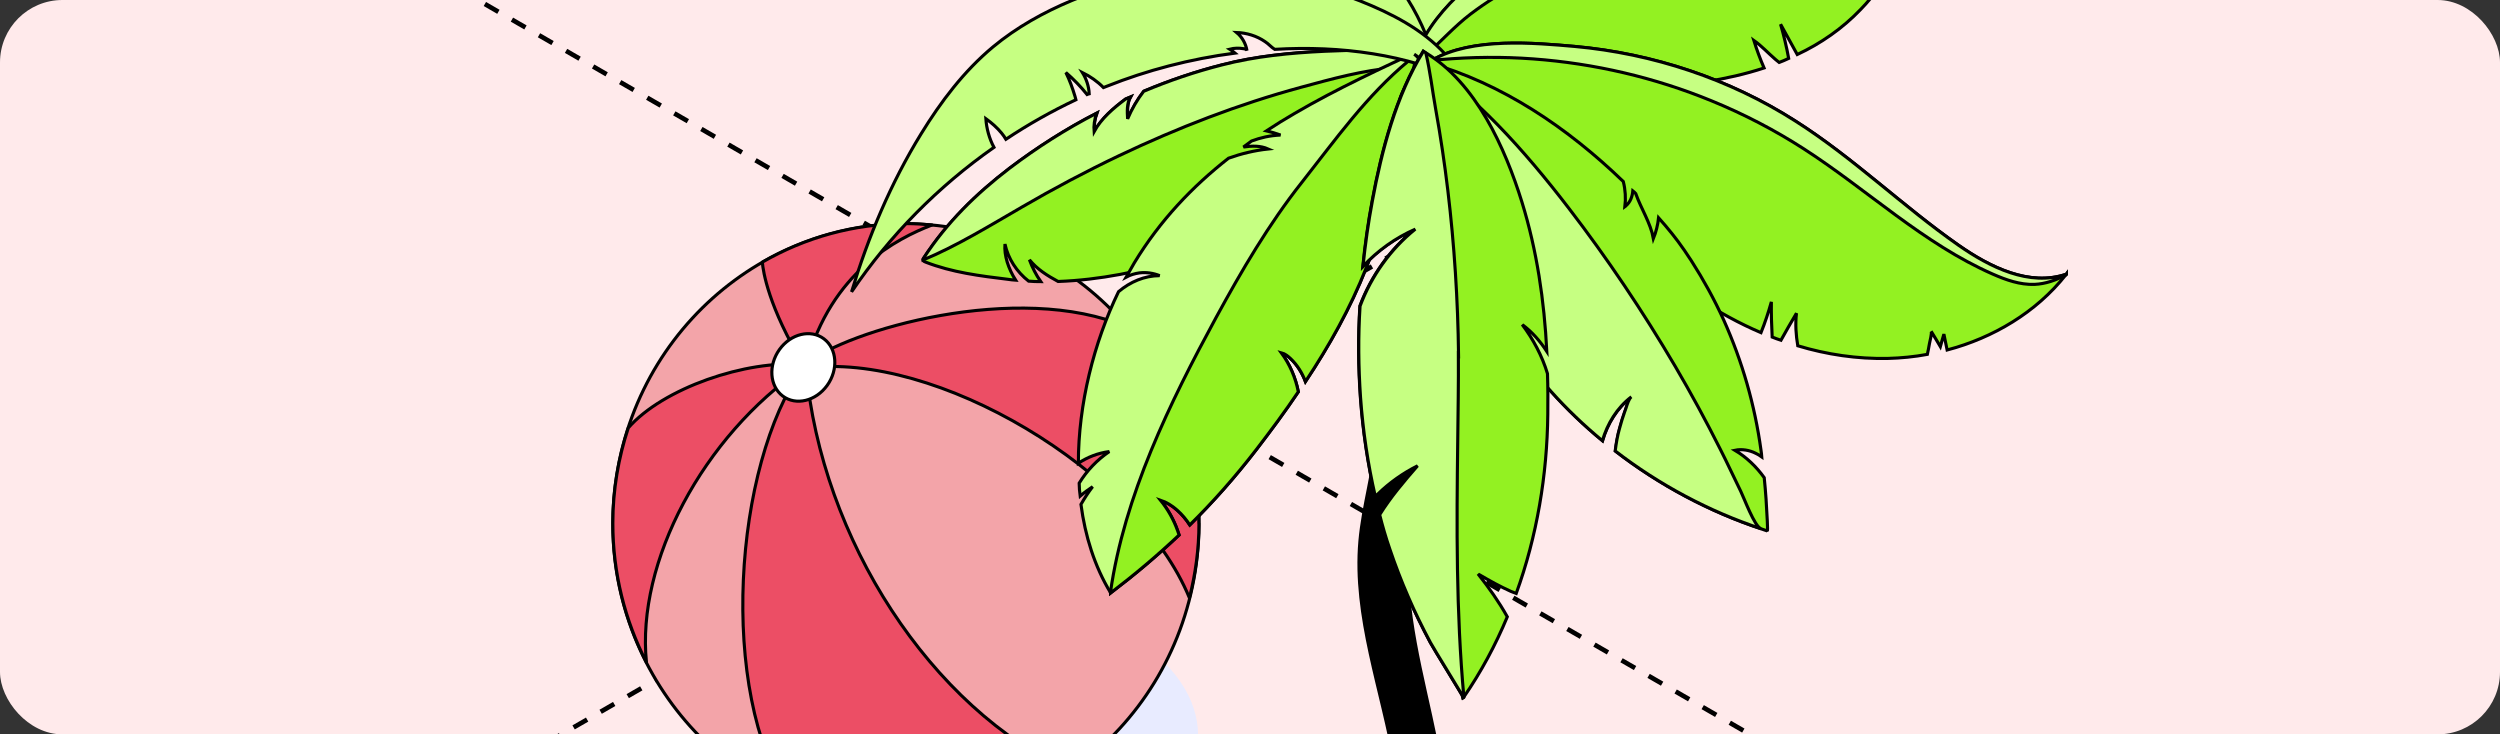
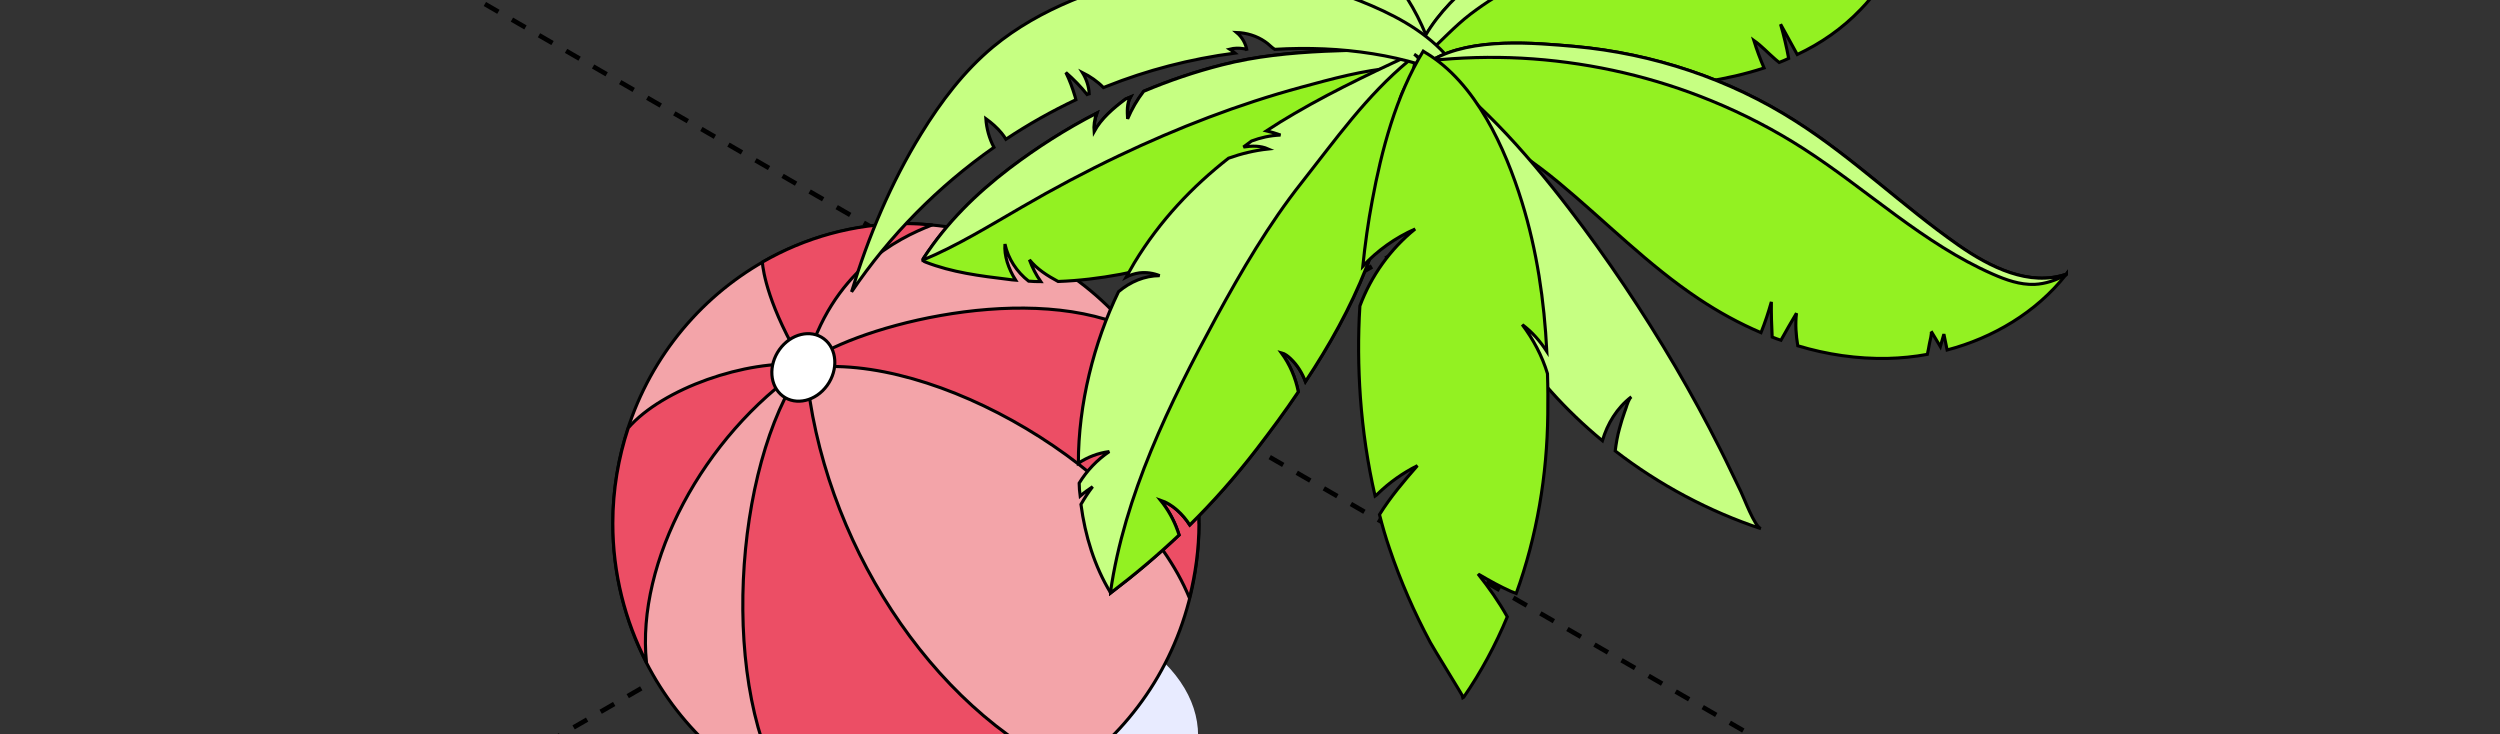
<svg xmlns="http://www.w3.org/2000/svg" width="320" height="94" viewBox="0 0 320 94" fill="none">
  <rect x="0" y="0" width="320" height="94" fill="#333333" stroke="none" />
  <g clip-path="url(#clip0_647_10211)">
-     <rect width="320" height="94" rx="8" fill="#FFEAEB" />
    <path d="M44.742 -9.488L1951.91 1091.62" stroke="black" stroke-width="0.6" stroke-linejoin="round" stroke-dasharray="2 2" />
    <path d="M-979.666 701.105L927.505 -400" stroke="black" stroke-width="0.6" stroke-linejoin="round" stroke-dasharray="2 2" />
    <path d="M144.262 81.187C156.388 88.352 156.388 99.948 144.262 107.114C132.136 114.279 112.478 114.279 100.352 107.114C88.226 99.948 88.226 88.352 100.352 81.187C112.478 74.021 132.136 74.021 144.262 81.187Z" fill="#E8EBFF" />
    <path d="M152.984 73.151C156.303 52.242 142.416 32.54 121.967 29.146C101.517 25.752 82.248 39.951 78.928 60.86C75.609 81.769 89.496 101.471 109.946 104.865C130.395 108.259 149.664 94.06 152.984 73.151Z" fill="#F3A4A9" stroke="black" stroke-width="0.4" stroke-linejoin="round" />
    <path d="M153.468 66.989C153.468 70.29 153.017 73.471 152.247 76.534C145.529 60.151 119.591 44.898 103.161 47.128C105.138 69.041 119.169 90.642 136.98 98.759C130.975 102.921 123.749 105.345 115.956 105.345C110.649 105.345 105.589 104.2 101.009 102.163C91.907 88.531 93.913 59.556 102.739 47.128C90.031 55.84 81.424 71.94 82.747 84.784C80.014 79.462 78.443 73.412 78.443 66.974C78.443 62.708 79.156 58.605 80.421 54.769C84.797 49.729 95.556 45.998 102.841 46.682C98.363 39.293 97.679 34.744 97.578 33.555C103.015 30.418 109.282 28.619 115.956 28.619C117.09 28.619 118.195 28.694 119.3 28.797C114.836 30.522 106.403 34.759 103.204 46.593C108.221 42.326 130.306 35.889 144.221 41.85C144.235 41.85 144.25 41.88 144.264 41.895C149.978 48.629 153.453 57.386 153.453 66.989H153.468Z" fill="#EC4E65" stroke="black" stroke-width="0.4" stroke-linejoin="round" />
    <path d="M105.88 49.329C104.426 51.35 101.881 51.96 100.195 50.696C98.508 49.433 98.319 46.757 99.773 44.735C101.227 42.713 103.771 42.104 105.458 43.367C107.145 44.631 107.334 47.307 105.88 49.329Z" fill="white" stroke="black" stroke-width="0.4" stroke-linejoin="round" />
-     <path d="M185.016 151.857C185.082 159.589 185.944 167.337 185.894 175.069V175.167C185.894 175.833 185.546 176.515 184.9 177.116C184.618 177.376 184.27 177.636 183.872 177.863C181.152 179.39 176.759 179.374 174.039 177.847C172.713 177.083 172.017 176.109 172 175.102C172 174.923 172.033 174.76 172.066 174.598C173.36 162.692 177.538 151.191 178.997 139.269C179.71 133.405 179.76 127.492 179.793 121.596C179.859 113.701 179.909 105.758 178.582 97.962C176.941 88.378 173.227 78.941 174.073 69.259C174.47 64.744 175.863 60.374 176.195 55.842C176.51 51.408 175.814 46.908 176.427 42.49C177.14 37.162 180.39 31.591 180.373 26.101C180.373 25.597 180.34 25.077 180.274 24.558C180.042 22.771 178.201 20.87 179.229 19.197C180.754 16.712 184.071 18.58 185.065 20.432C185.828 21.894 185.944 23.583 185.977 25.207C186.044 27.806 185.961 30.405 185.778 33.004C185.563 35.912 185.231 38.836 184.85 41.743C183.358 53.146 179.279 64.566 180.274 75.985C181.003 84.481 183.789 92.574 184.85 101.053C187.005 117.833 184.866 134.915 184.999 151.825L185.016 151.857Z" fill="black" stroke="black" stroke-width="0.4" />
    <path d="M174.545 -9.028C173.404 -10.894 172.575 -11.371 173.384 -13.3C173.985 -14.73 175.665 -16.057 176.971 -16.928C180.081 -19.023 184.021 -19.935 187.691 -19.997C197.478 -20.142 206.767 -14.917 210.997 -6.913C209.836 -9.09 200.194 -5.918 198.535 -5.151C194.243 -3.16 190.511 0.22 188.271 4.159C186.385 7.498 183.917 14.423 179.335 15.418C175.042 16.351 176.846 13.614 177.945 11.271C181.284 4.097 178.339 -2.87 174.566 -8.987L174.545 -9.028Z" fill="#C6FF82" stroke="black" stroke-width="0.4" />
    <path d="M189.763 11.499C189.721 11.043 188.933 10.669 188.228 10.421C187.814 10.234 187.399 10.089 187.212 9.964C186.901 9.778 186.59 9.529 186.321 9.28C185.781 8.824 185.263 8.285 184.724 7.87C184.289 7.497 183.832 7.165 183.376 6.813C181.759 5.569 180.059 4.428 178.296 3.433C176.513 2.458 175.124 1.753 173.071 1.857C171.35 1.982 169.65 2.002 167.97 1.857C164.984 1.567 161.936 1.65 158.95 1.401C155.052 1.09 151.258 0.489 147.443 -0.154C144.892 -0.569 142.591 -1.647 140.227 -2.642V-2.684C139.999 -3.804 139.46 -4.82 138.92 -5.815C139.211 -4.965 139.211 -4.032 139.003 -3.161C138.755 -3.285 138.506 -3.347 138.236 -3.451C137.531 -5.421 135.893 -7.038 134.172 -8.303C134.67 -7.681 135.147 -7.018 135.644 -6.395C136.142 -5.753 136.681 -5.089 137.013 -4.343C137.116 -4.177 137.158 -3.99 137.22 -3.804C136.971 -3.928 136.681 -3.969 136.412 -4.073C132.493 -5.193 128.18 -5.11 124.24 -3.804C124.178 -3.804 124.116 -3.762 124.074 -3.741C127.807 -7.909 131.933 -11.787 136.93 -14.358C141.74 -16.825 147.131 -18.131 152.502 -18.256C153.311 -18.256 154.119 -18.256 154.928 -18.256C158.888 -18.09 162.828 -17.323 166.56 -16.017C165.731 -15.913 164.964 -15.623 164.259 -15.187C165.544 -15.374 166.85 -15.56 168.136 -15.436C168.53 -15.312 168.965 -15.125 169.359 -14.938C168.219 -14.669 167.203 -13.922 166.602 -12.906C168.095 -13.466 169.65 -13.86 171.246 -14.109C174.46 -12.616 177.55 -10.75 180.37 -8.593C182.319 -7.1 184.206 -5.442 185.657 -3.41C187.523 -0.714 188.477 2.438 189.037 5.735C189.369 7.642 189.555 9.591 189.742 11.54L189.763 11.499Z" fill="#C6FF82" stroke="black" stroke-width="0.4" />
    <path d="M189.058 5.714C188.187 6.958 187.274 8.14 186.321 9.301C186.321 9.301 186.279 9.364 186.258 9.384C185.885 9.82 185.408 10.276 184.89 10.172C184.289 10.048 184.06 9.343 183.915 8.762C183.77 8.12 183.584 7.477 183.376 6.855C181.344 0.302 177.011 -5.586 171.122 -9.07C168.178 -10.812 164.901 -11.931 161.584 -12.74C155.923 -14.108 149.972 -14.502 144.187 -13.611C140.641 -13.051 137.034 -11.931 133.737 -10.293C131.954 -9.401 130.253 -8.365 128.719 -7.183C128.657 -7.141 128.615 -7.1 128.574 -7.058C127.143 -5.959 125.692 -4.861 124.24 -3.762C124.178 -3.762 124.116 -3.72 124.074 -3.699C127.807 -7.867 131.933 -11.745 136.93 -14.316C141.74 -16.783 147.131 -18.09 152.502 -18.214C153.311 -18.214 154.119 -18.214 154.928 -18.214C158.888 -18.048 162.828 -17.281 166.56 -15.975C165.731 -15.871 164.964 -15.581 164.259 -15.145C165.544 -15.332 166.85 -15.518 168.136 -15.394C168.53 -15.27 168.965 -15.083 169.359 -14.896C168.219 -14.627 167.203 -13.88 166.602 -12.864C168.095 -13.424 169.65 -13.818 171.246 -14.067C174.46 -12.574 177.55 -10.708 180.37 -8.551C182.319 -7.058 184.206 -5.4 185.657 -3.368C187.523 -0.672 188.477 2.48 189.037 5.777L189.058 5.714Z" fill="#C6FF82" stroke="black" stroke-width="0.4" />
    <path d="M182.837 6.129C182.671 6.129 181.966 7.249 181.137 8.7C179.644 11.25 177.715 14.838 177.259 15.46C174.978 18.528 172.345 21.328 169.463 23.816C164.507 28.087 157.167 31.177 151.009 33.188C146.157 34.743 140.724 35.842 135.437 36.029C134.047 35.282 132.741 34.453 131.767 33.25C132.119 34.225 132.617 35.179 133.218 36.05C132.7 36.05 132.181 36.029 131.663 35.987C130.149 34.805 129.03 33.105 128.636 31.239C128.511 32.711 129.071 34.391 130.004 35.863C129.672 35.842 129.361 35.801 129.071 35.759C125.463 35.324 121.835 34.868 118.455 33.541C118.33 33.499 118.185 33.437 118.164 33.292C118.144 33.167 118.206 33.105 118.268 33.001C121.254 28.44 124.924 24.832 129.258 21.514C132.762 18.86 136.494 16.476 140.413 14.464C140.123 15.252 140.019 16.102 140.081 16.828C141.014 15.128 142.528 13.842 144.104 12.66C144.311 12.557 144.519 12.474 144.726 12.391C144.27 13.2 144.311 14.236 144.374 15.19C144.913 13.925 145.597 12.743 146.426 11.665C149.682 10.297 153.041 9.156 156.462 8.285C164.984 6.087 174.19 6.544 182.899 6.15L182.837 6.129Z" fill="#93F122" stroke="black" stroke-width="0.4" />
    <path d="M182.839 6.129C182.673 6.129 181.968 7.249 181.139 8.7C179.936 8.638 178.962 8.617 178.588 8.659C174.545 8.97 170.44 10.11 166.541 11.168C158.517 13.345 150.762 16.351 143.256 19.918C139.026 21.929 134.858 24.148 130.794 26.511C126.668 28.896 122.5 31.467 118.125 33.292C118.104 33.188 118.167 33.126 118.229 33.022C121.215 28.46 124.885 24.853 129.218 21.535C132.723 18.881 136.455 16.496 140.374 14.485C140.083 15.273 139.98 16.123 140.042 16.849C140.975 15.149 142.489 13.863 144.065 12.681C144.272 12.578 144.479 12.495 144.687 12.412C144.23 13.22 144.272 14.257 144.334 15.211C144.873 13.946 145.558 12.764 146.387 11.686C149.642 10.317 153.001 9.177 156.423 8.306C164.945 6.108 174.151 6.564 182.86 6.17L182.839 6.129Z" fill="#C6FF82" stroke="black" stroke-width="0.4" />
    <path d="M186.985 4.097C186.881 4.222 186.777 4.305 186.674 4.429C179.167 12.682 178.774 24.397 174.875 34.288C172.864 39.409 170.148 44.24 167.1 48.843C166.685 47.745 166.063 46.728 165.213 45.92C164.86 45.588 164.487 45.277 164.01 45.153C165.088 46.625 165.835 48.346 166.187 50.15C164.487 52.679 162.683 55.105 160.838 57.511C158.121 61.036 155.301 64.229 152.295 67.194C151.403 65.825 150.097 64.54 148.542 64.021C149.496 65.203 150.242 66.53 150.74 67.94C150.802 68.127 150.864 68.293 150.926 68.479C148.189 71.071 145.287 73.518 142.156 75.903C142.156 75.903 142.156 75.861 142.135 75.84C140.103 72.481 138.9 68.625 138.361 64.561C138.817 63.773 139.294 63.026 139.854 62.3C139.294 62.674 138.755 63.068 138.257 63.503C138.174 62.943 138.154 62.404 138.133 61.844C139.107 60.248 140.434 58.858 141.99 57.801C140.559 57.988 139.211 58.506 138.029 59.294C138.029 51.705 140.02 43.846 143.172 37.336C144.664 36.071 146.51 35.283 148.438 35.283C147.609 34.951 146.717 34.827 145.846 34.93C145.266 35.013 144.685 35.179 144.146 35.469C144.499 34.847 144.851 34.225 145.204 33.624C148.5 28.191 152.627 23.878 157.251 20.25C158.868 19.669 160.589 19.255 162.331 19.068C161.335 18.633 160.257 18.653 159.158 18.819C159.511 18.55 159.842 18.301 160.195 18.052C161.356 17.617 162.517 17.347 163.907 17.285C163.326 17.077 162.725 16.891 162.103 16.746C163.305 15.958 164.508 15.211 165.731 14.506C171.122 11.355 176.907 8.68 182.692 6.005C183.646 5.549 184.642 5.113 185.595 4.657C185.595 4.657 185.637 4.657 185.658 4.636C186.072 4.429 186.508 4.243 186.922 4.035L186.985 4.097Z" fill="#C6FF82" stroke="black" stroke-width="0.4" />
    <path d="M186.672 4.429C179.166 12.682 178.772 24.397 174.873 34.288C172.862 39.409 170.146 44.24 167.098 48.843C166.683 47.745 166.061 46.728 165.211 45.92C164.858 45.588 164.485 45.277 164.008 45.153C165.086 46.625 165.833 48.346 166.185 50.15C164.485 52.679 162.681 55.105 160.836 57.511C158.12 61.036 155.3 64.229 152.293 67.194C151.401 65.825 150.095 64.54 148.54 64.021C149.494 65.203 150.24 66.53 150.738 67.94C150.8 68.127 150.862 68.293 150.924 68.48C148.187 71.071 145.285 73.518 142.154 75.903C142.154 75.903 142.154 75.861 142.133 75.84C143.916 63.42 149.722 51.581 155.652 40.653C158.928 34.64 162.391 28.71 166.621 23.36C170.954 17.865 174.873 12.288 180.327 7.767C181.115 7.125 181.882 6.503 182.732 6.005C183.25 5.653 183.81 5.362 184.411 5.113C184.785 4.947 185.199 4.802 185.635 4.678C185.635 4.678 185.676 4.678 185.697 4.657C186.008 4.574 186.319 4.491 186.651 4.388L186.672 4.429Z" fill="#93F122" stroke="black" stroke-width="0.4" />
    <path d="M242.076 -4.052C241.391 -5.068 240.624 -6.022 239.753 -6.851L241.495 -3.119V-3.078C240.687 -3.679 239.899 -4.239 239.111 -4.84C239.65 -3.824 240.147 -2.808 240.624 -1.771C239.878 -0.714 239.069 0.281 238.157 1.214C235.814 3.661 233.056 5.569 230.049 6.979C229.344 5.693 228.619 4.387 227.914 3.101C228.328 4.532 228.681 6.004 228.95 7.476C228.536 7.663 228.142 7.85 227.727 7.995C227.561 7.87 227.395 7.725 227.229 7.58C226.317 6.792 225.488 5.88 224.492 5.175C224.866 6.377 225.301 7.539 225.799 8.7C220.988 10.276 215.804 10.96 210.807 11.167C200.875 11.582 191.151 11.146 181.239 12.308C180.742 10.815 180.783 9.28 181.156 7.746C182.691 1.857 189.699 -3.803 194.261 -6.043C200.398 -9.049 207.345 -9.962 214.104 -10.024C219.91 -10.086 225.695 -9.547 231.48 -10.065C237.141 -10.604 242.967 -12.263 247.28 -16.12C247.363 -16.162 247.425 -16.244 247.508 -16.307C245.974 -12.139 244.377 -7.888 242.117 -4.094L242.076 -4.052Z" fill="#93F122" stroke="black" stroke-width="0.4" />
    <path d="M247.24 -16.078C245.333 -13.776 242.948 -11.848 240.315 -10.417C235.318 -7.68 229.553 -6.581 223.872 -6.415C219.331 -6.291 214.811 -6.789 210.27 -6.498C207.388 -6.312 204.505 -5.814 201.748 -5.005C196.854 -3.575 192.251 -1.252 188.208 1.816C186.155 3.392 184.455 5.3 182.547 7C182.029 7.456 181.552 7.705 181.096 7.767C182.63 1.879 189.639 -3.782 194.2 -6.021C200.338 -9.028 207.284 -9.94 214.044 -10.002C219.849 -10.065 225.634 -9.526 231.419 -10.044C237.08 -10.583 242.907 -12.242 247.22 -16.099L247.24 -16.078Z" fill="#C6FF82" stroke="black" stroke-width="0.4" />
    <path d="M187.295 10.38C180.1 6.959 171.62 5.819 163.16 6.316C162.724 6.047 162.372 5.611 161.916 5.321C160.858 4.595 159.573 4.201 158.287 4.16C158.992 4.74 159.469 5.591 159.614 6.482C159.552 6.316 159.365 6.254 159.179 6.233C158.577 6.13 157.976 6.15 157.395 6.296C157.624 6.441 157.893 6.607 158.1 6.793C152.336 7.54 146.758 9.012 141.72 11.023C141.575 11.085 141.409 11.148 141.243 11.21C140.476 10.422 139.543 9.779 138.547 9.281C139.045 10.09 139.377 11.044 139.418 11.998C139.315 12.018 139.252 12.06 139.149 12.101C138.34 11.085 137.428 10.152 136.432 9.281C136.909 10.256 137.282 11.272 137.593 12.309C137.593 12.35 137.656 12.516 137.718 12.765C134.608 14.237 131.622 15.917 128.76 17.824C128.595 17.534 128.408 17.306 128.201 17.036C127.62 16.331 126.936 15.73 126.189 15.191C126.272 16.435 126.625 17.741 127.226 18.861C120.093 23.858 113.873 30.141 109 37.357C111.136 30.307 114.018 23.443 117.895 17.14C120.425 13.014 123.39 9.095 127.102 6.005C130.129 3.496 133.592 1.568 137.22 0.054C144.623 -3.056 152.647 -4.259 160.547 -3.284C165.171 -2.724 169.753 -1.605 174.087 0.117C178.089 1.713 182.049 3.724 184.973 6.918C185.429 7.436 185.865 7.975 186.258 8.556C186.507 8.887 186.964 10.235 187.275 10.38H187.295Z" fill="#C6FF82" stroke="black" stroke-width="0.4" />
    <path d="M264.493 35.075C264.493 35.075 264.43 35.158 264.41 35.199C260.615 39.989 255.12 43.244 249.232 44.8C249.087 44.115 248.962 43.452 248.817 42.767C248.672 43.307 248.506 43.825 248.361 44.364C247.967 43.701 247.594 43.058 247.179 42.394C247.324 42.643 247.013 43.68 246.972 43.97C246.889 44.426 246.806 44.903 246.702 45.359C245.023 45.67 243.322 45.836 241.643 45.878C237.724 45.961 233.826 45.38 230.114 44.26C229.886 42.892 229.782 41.503 229.948 40.093C229.264 41.254 228.6 42.394 227.958 43.555C227.564 43.431 227.211 43.286 226.838 43.141C226.755 41.648 226.714 40.134 226.734 38.641C226.361 39.968 225.926 41.295 225.407 42.581C222.629 41.399 219.954 39.927 217.466 38.268C210.976 33.955 205.522 28.357 199.53 23.38C193.33 18.238 186.944 14.817 179.23 12.577C179.998 10.338 181.449 8.741 183.315 7.705C188.416 4.719 196.503 5.507 201.541 5.942C211.577 6.855 221.385 10.11 229.824 15.501C237.205 20.187 243.509 26.366 250.683 31.384C254.727 34.204 259.744 36.713 264.493 35.096V35.075Z" fill="#93F122" stroke="black" stroke-width="0.4" />
    <path d="M264.492 35.075C264.492 35.075 264.43 35.158 264.409 35.199C263.165 35.863 261.838 36.34 260.407 36.402C258.562 36.464 256.799 35.842 255.099 35.096C246.204 31.197 239.05 24.313 230.88 19.047C227.148 16.641 223.188 14.589 219.082 12.909C211.825 9.923 204.07 8.119 196.232 7.539C192.313 7.248 188.374 7.29 184.455 7.622C184.061 7.663 183.667 7.705 183.314 7.705C188.415 4.719 196.502 5.507 201.54 5.942C211.576 6.855 221.384 10.11 229.823 15.501C237.205 20.187 243.508 26.366 250.682 31.384C254.726 34.204 259.744 36.713 264.492 35.096V35.075Z" fill="#C6FF82" stroke="black" stroke-width="0.4" />
-     <path d="M226.214 67.961C225.945 67.878 225.696 67.795 225.427 67.691C218.812 65.493 212.405 62.093 206.765 57.738C206.889 56.764 207.055 55.769 207.325 54.835C207.511 54.13 207.74 53.405 207.988 52.7C208.051 52.596 208.071 52.451 208.134 52.285C208.299 51.746 208.528 51.02 208.839 50.792C206.972 52.223 205.77 54.234 205.127 56.411C195.755 48.677 188.684 38.247 186.362 26.366C185.201 20.436 184.019 14.485 182.878 8.555C182.837 8.368 182.816 8.202 182.754 7.995C192.292 10.67 200.69 16.393 207.781 23.235C208.051 24.293 208.113 25.392 207.988 26.47C208.051 26.428 208.092 26.366 208.134 26.325C208.693 25.848 208.942 25.143 209.004 24.417C209.15 24.521 209.253 24.666 209.378 24.791C210.062 26.719 211.265 28.523 211.638 30.534C211.97 29.705 212.198 28.792 212.301 27.88C213.483 29.207 214.582 30.555 215.577 32.006C215.888 32.462 216.179 32.898 216.49 33.375C218.045 35.801 219.434 38.33 220.637 40.964C223.021 46.272 224.618 51.87 225.406 57.614C225.447 57.904 225.489 58.194 225.509 58.485C225.281 58.319 225.012 58.153 224.742 58.029C223.934 57.614 222.959 57.448 222.067 57.635C223.56 58.526 224.825 59.75 225.82 61.139C226.007 62.964 226.132 64.83 226.214 66.675C226.256 67.463 226.256 67.981 226.214 67.961Z" fill="#93F122" stroke="black" stroke-width="0.4" />
    <path d="M208.112 52.285C208.278 51.746 208.506 51.02 208.817 50.792C206.951 52.223 205.749 54.234 205.106 56.411C195.734 48.677 188.663 38.247 186.341 26.366C185.636 22.758 184.931 19.171 184.226 15.563C183.915 13.987 183.832 12.142 183.355 10.628C183.044 9.654 181.883 7.518 181.012 6.938C188.787 12.142 195.091 19.213 200.793 26.636C205.749 33.084 210.29 39.865 214.416 46.873C216.448 50.336 218.376 53.882 220.18 57.469C221.092 59.252 221.922 61.077 222.813 62.88C223.228 63.71 224.576 67.401 225.405 67.67C218.791 65.472 212.384 62.072 206.744 57.717C206.868 56.743 207.034 55.748 207.304 54.815C207.49 54.11 207.718 53.384 207.967 52.679C208.029 52.575 208.05 52.43 208.112 52.264V52.285Z" fill="#C6FF82" stroke="black" stroke-width="0.4" />
    <path d="M194.842 41.545C196.252 43.431 197.393 45.546 198.077 47.827C198.139 49.569 198.139 51.29 198.118 53.032C198.035 60.807 196.729 68.645 194.075 75.965C193.743 75.84 193.474 75.737 193.391 75.695C192.001 75.073 190.695 74.347 189.389 73.58C189.306 73.539 189.223 73.497 189.181 73.456C190.571 75.198 191.856 77.022 192.934 78.951C191.442 82.538 189.575 86.021 187.357 89.235C187.357 89.235 187.357 89.276 187.315 89.297C187.315 89.173 183.355 82.787 183.085 82.247C181.012 78.37 179.27 74.41 177.86 70.221C177.363 68.79 176.948 67.339 176.575 65.867C177.964 63.627 179.685 61.595 181.427 59.605C179.56 60.538 177.839 61.761 176.346 63.213C176.243 63.316 176.118 63.441 176.015 63.503C175.061 59.377 174.439 55.126 174.128 50.855C173.858 46.977 173.817 43.058 174.066 39.16C175.496 35.324 177.964 31.861 181.136 29.311C178.607 30.431 176.326 32.048 174.439 34.08C174.729 31.26 175.123 28.44 175.641 25.703C176.823 19.296 178.69 12.205 182.173 6.544C182.277 6.606 182.38 6.668 182.484 6.751C188.912 10.587 192.665 18.964 194.801 25.848C196.729 32.069 197.662 38.497 197.994 44.987C197.144 43.68 196.107 42.478 194.863 41.565L194.842 41.545Z" fill="#93F122" stroke="black" stroke-width="0.4" />
-     <path d="M186.673 45.38C186.694 49.05 186.632 52.741 186.59 56.411C186.445 67.359 186.383 78.349 187.378 89.256C187.378 89.256 187.378 89.297 187.337 89.318C187.337 89.193 183.376 82.807 183.107 82.268C181.033 78.39 179.292 74.43 177.882 70.242C177.384 68.811 176.969 67.359 176.596 65.887C177.985 63.648 179.706 61.616 181.448 59.625C179.582 60.558 177.861 61.782 176.368 63.233C176.264 63.337 176.14 63.461 176.036 63.523C175.082 59.397 174.46 55.147 174.149 50.875C173.88 46.998 173.838 43.079 174.087 39.181C175.518 35.345 177.985 31.882 181.158 29.331C178.628 30.451 176.347 32.069 174.46 34.1C174.751 31.28 175.145 28.461 175.663 25.724C176.845 19.316 178.711 12.225 182.194 6.564C182.298 6.627 182.402 6.689 182.505 6.772C183.065 9.136 183.335 11.562 183.77 13.988C184.392 17.45 184.911 20.913 185.325 24.396C186.155 31.363 186.611 38.393 186.694 45.401L186.673 45.38Z" fill="#C6FF82" stroke="black" stroke-width="0.4" />
  </g>
  <defs>
    <clipPath id="clip0_647_10211">
      <rect width="320" height="94" rx="8" fill="white" />
    </clipPath>
  </defs>
</svg>